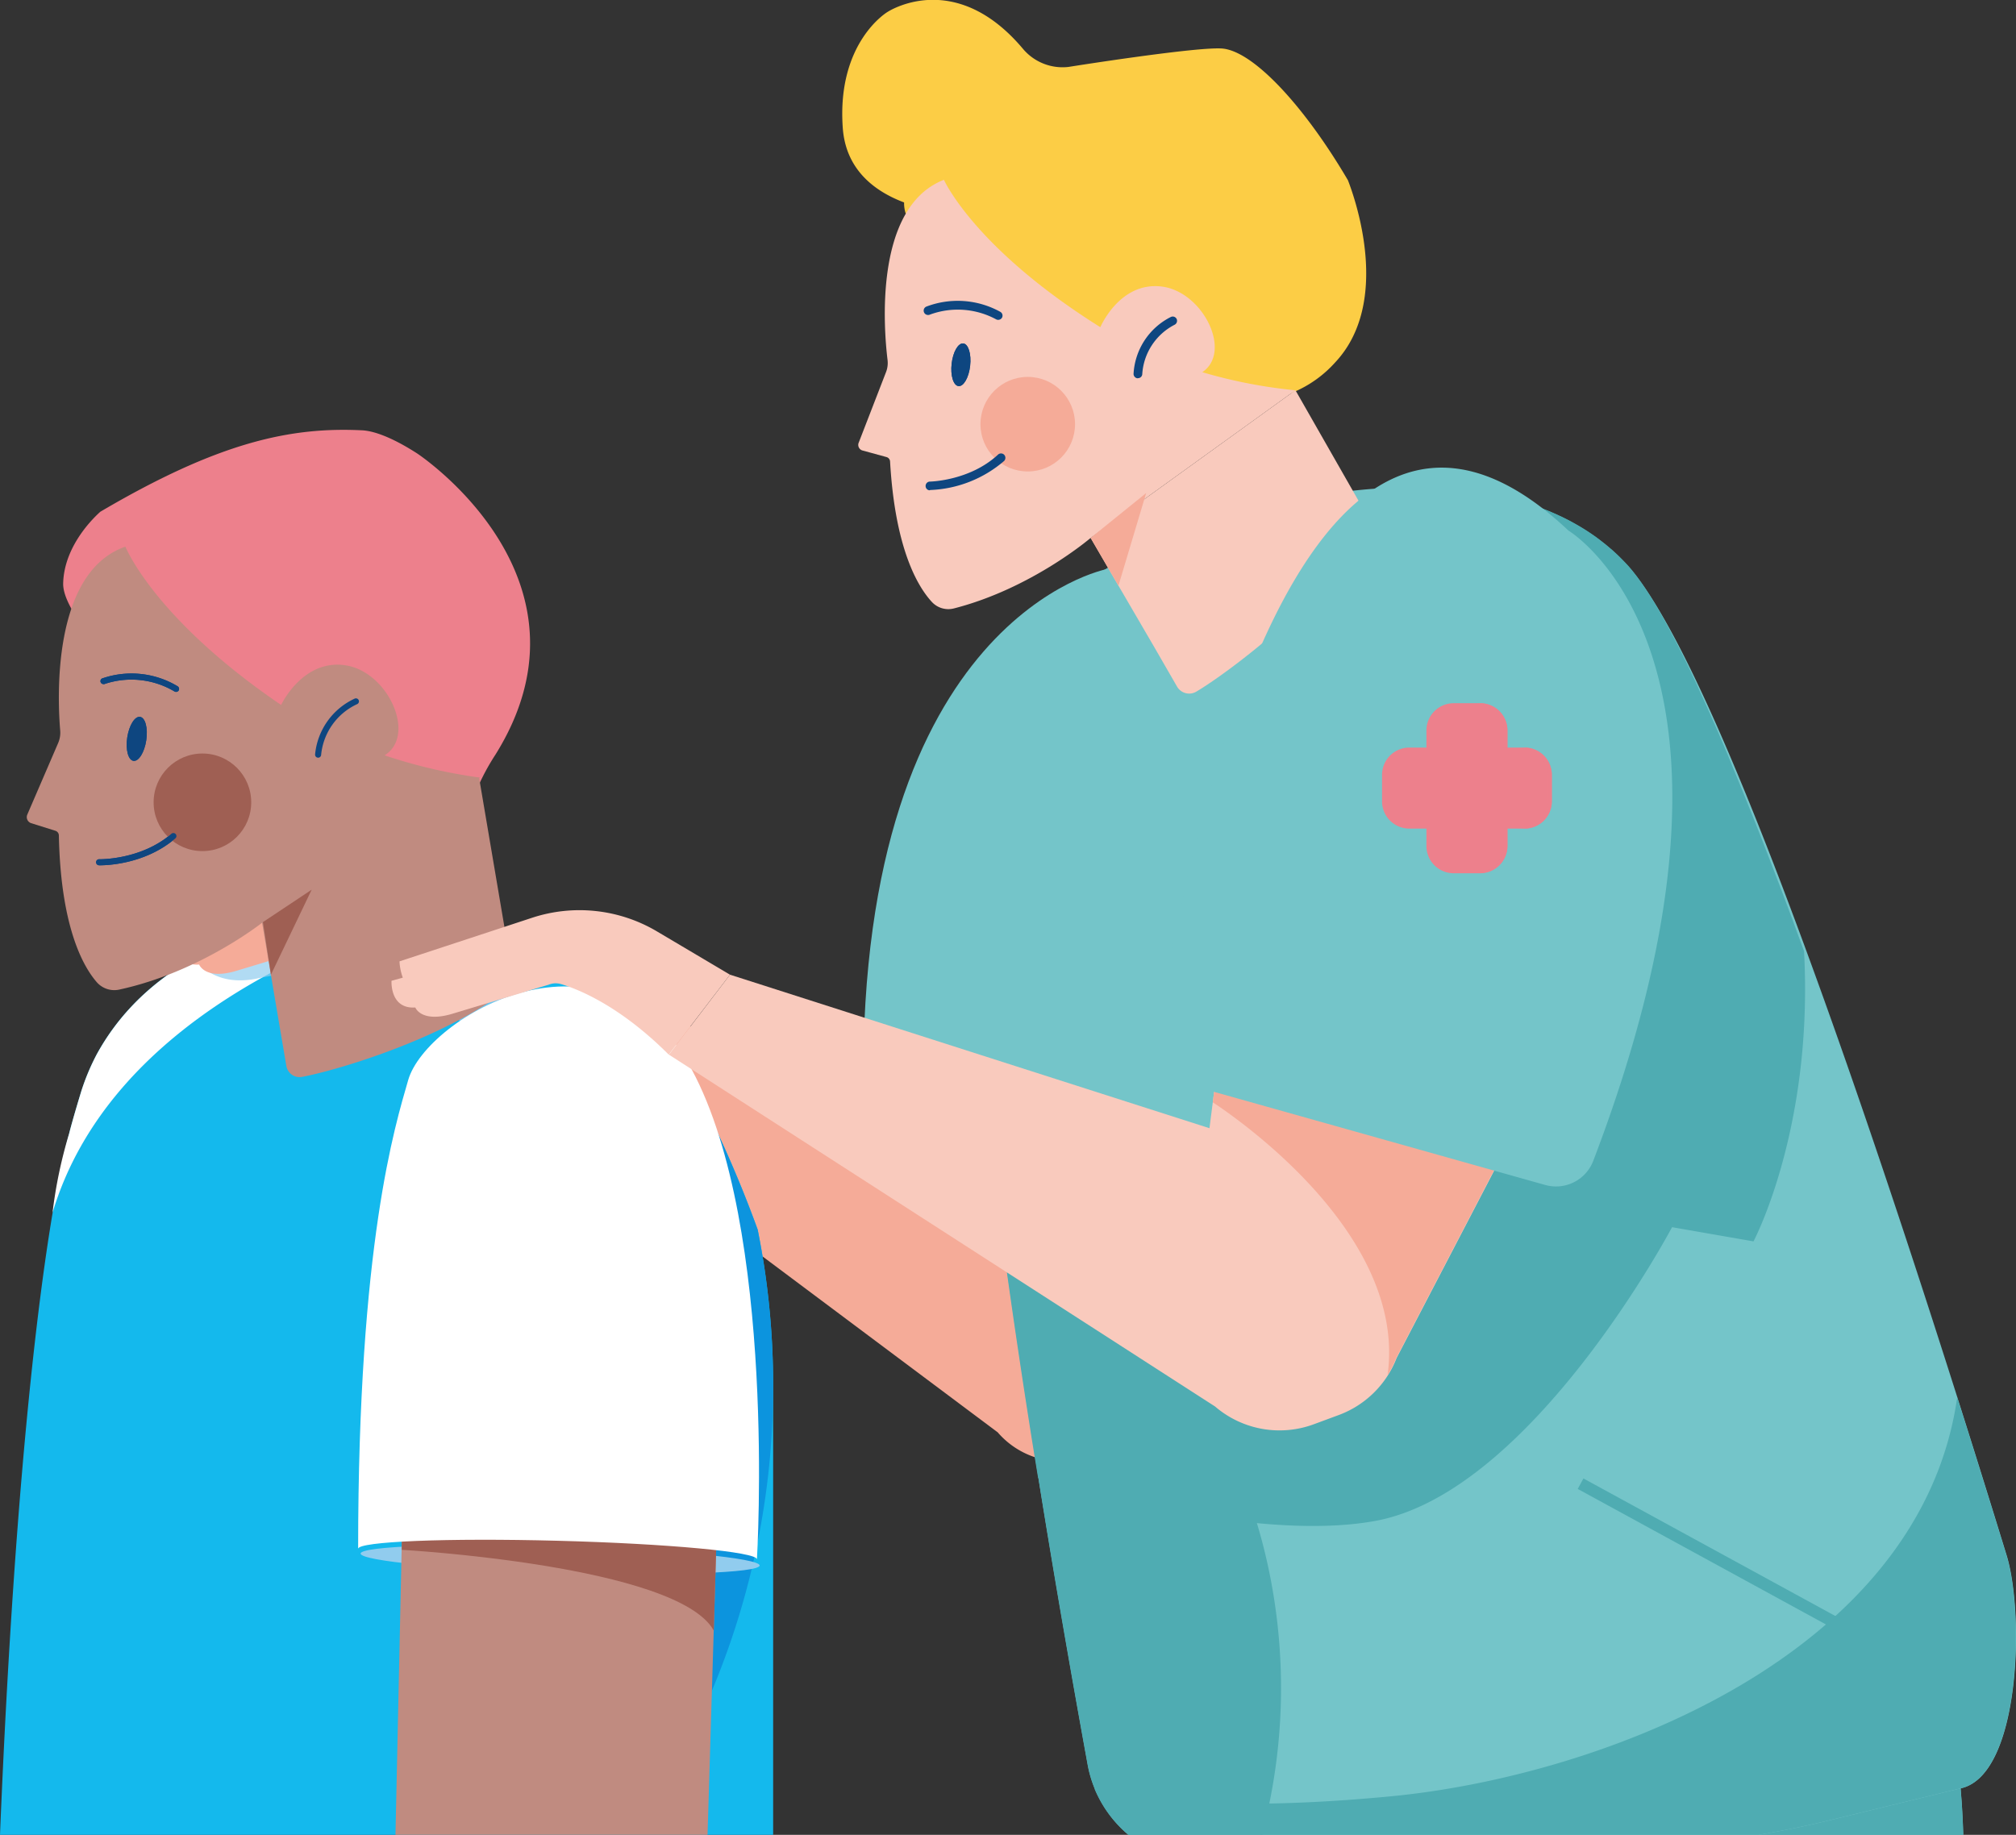
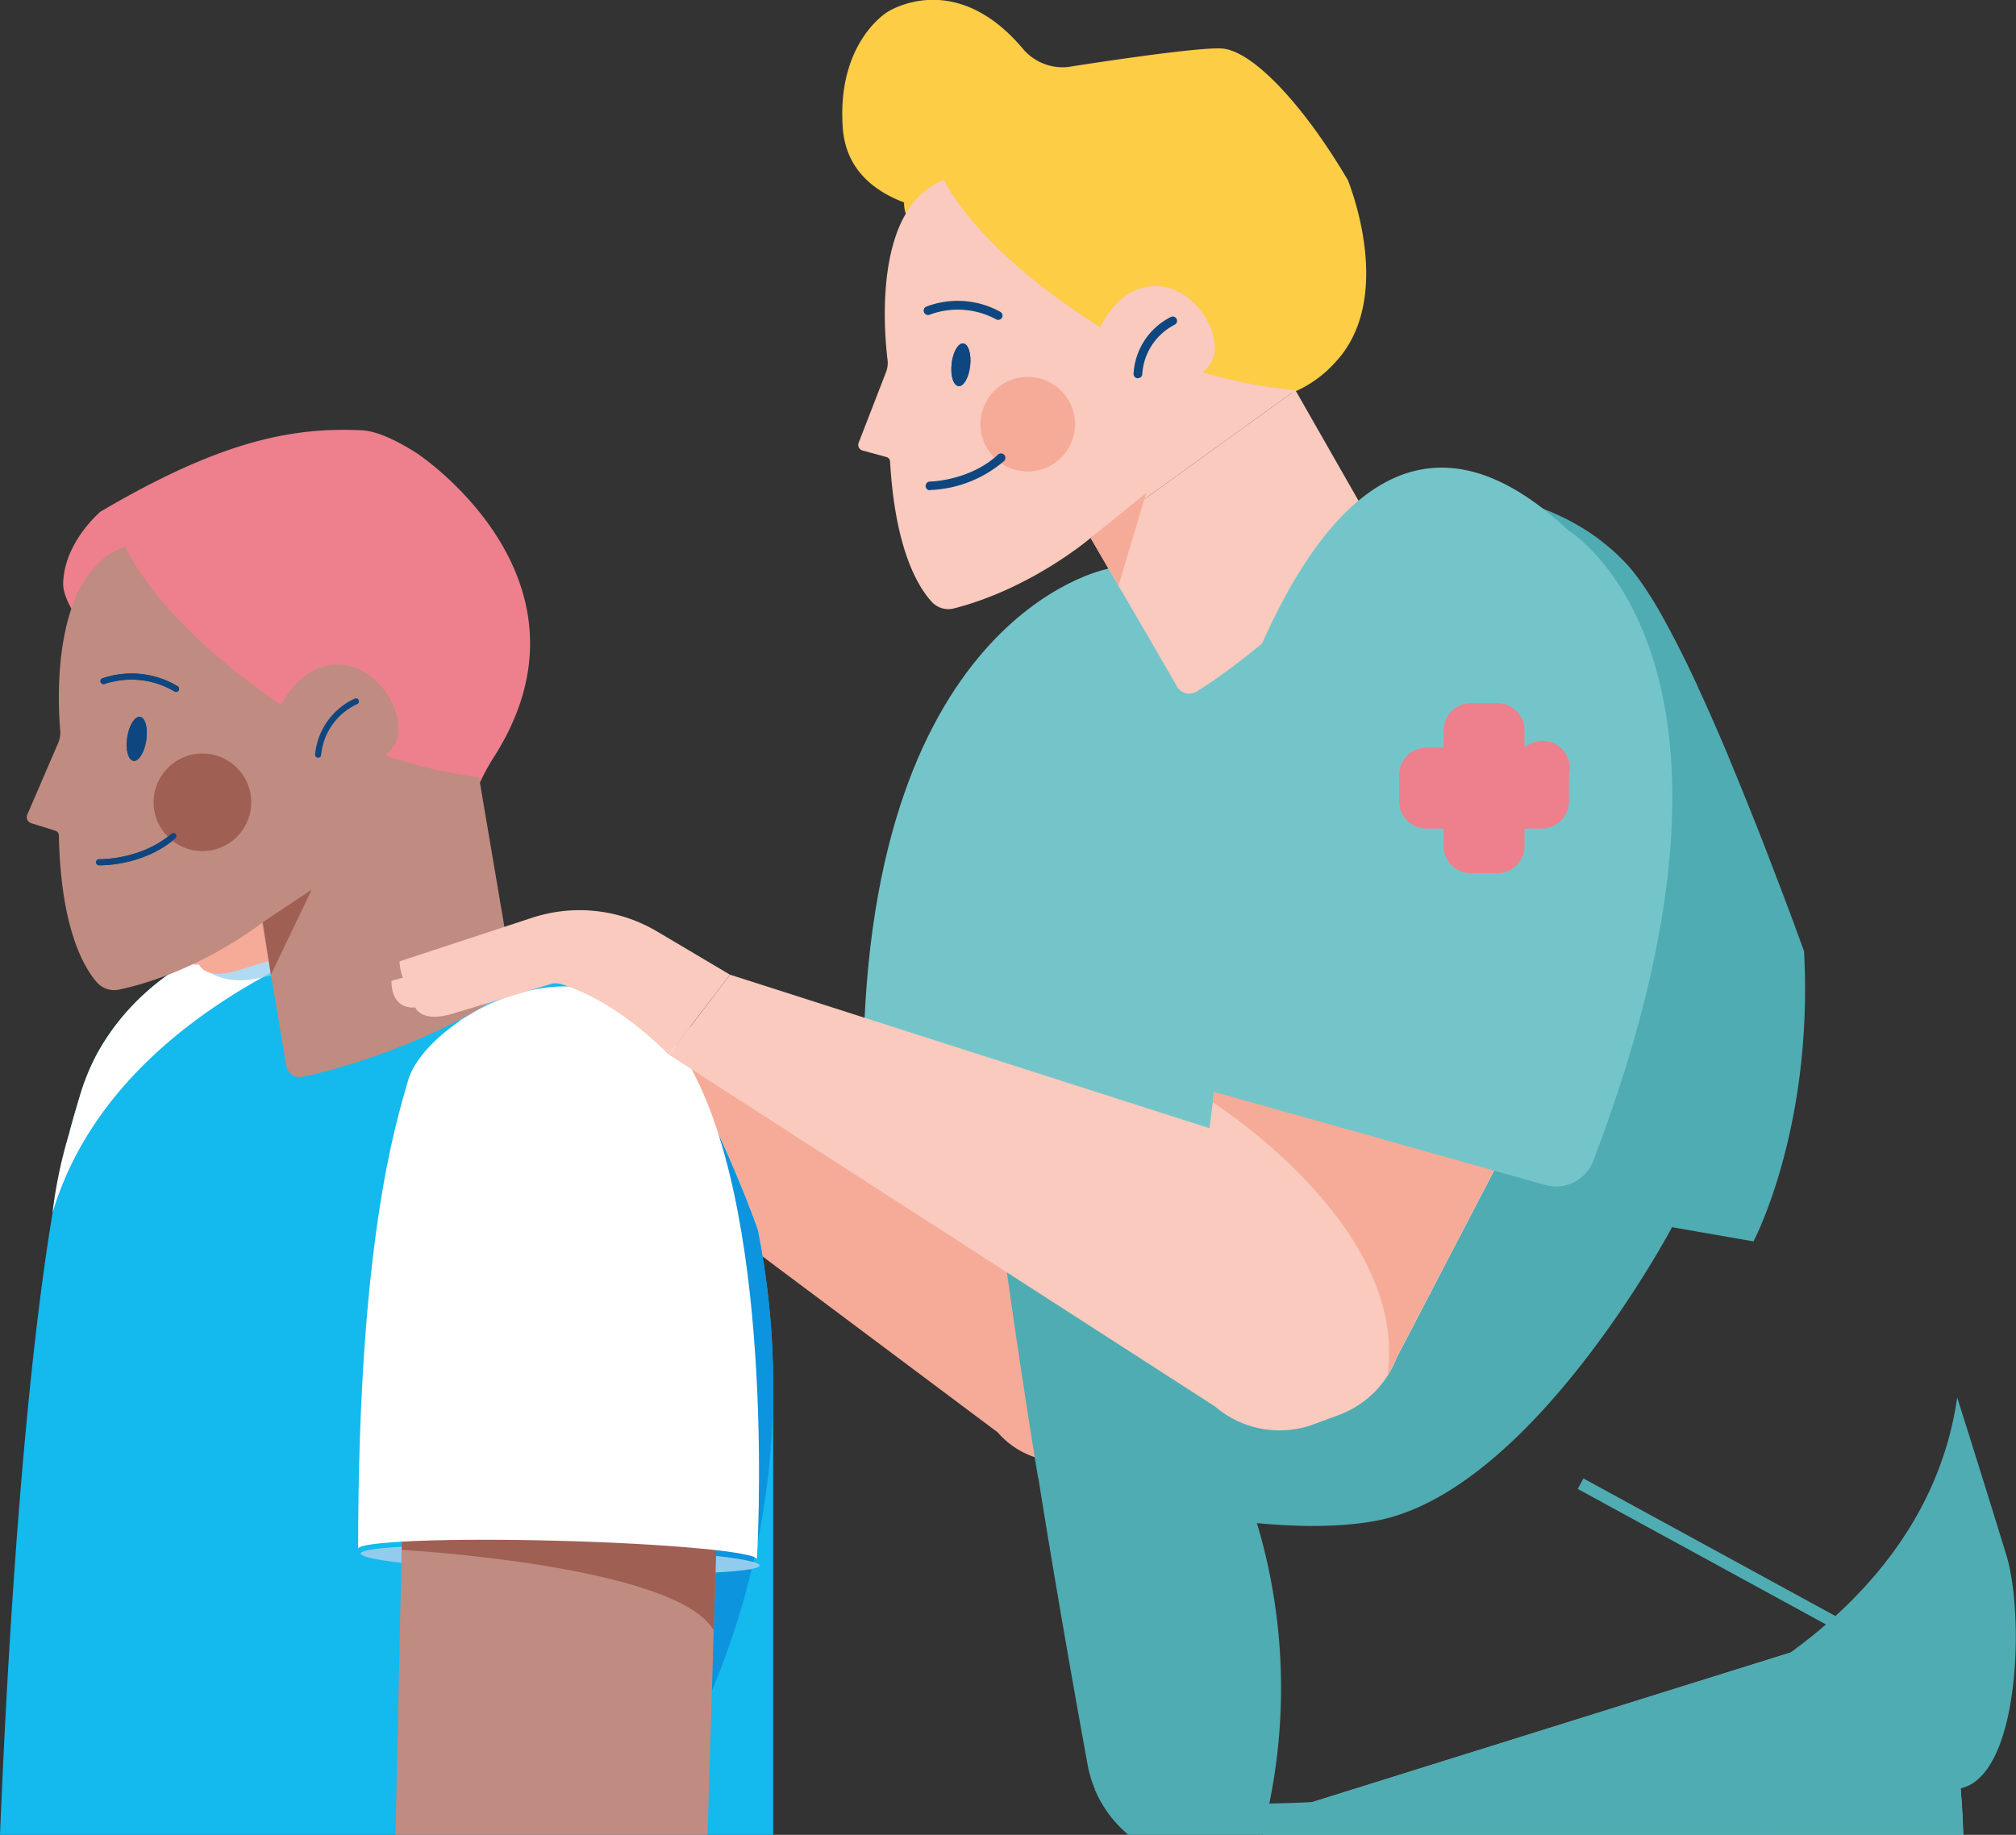
<svg xmlns="http://www.w3.org/2000/svg" viewBox="0 0 346.59 315.51">
  <rect x="0" y="0" width="346.59" height="315.51" fill="#333333" stroke="none" />
  <defs>
    <style>
      .cls-1 {
        isolation: isolate;
      }

      .cls-2 {
        fill: #74c5c9;
      }

      .cls-3 {
        fill: #4facb2;
      }

      .cls-4 {
        fill: #f5ab98;
      }

      .cls-5 {
        fill: #14b9ed;
      }

      .cls-6 {
        fill: #0c94de;
      }

      .cls-7 {
        fill: #fff;
      }

      .cls-10, .cls-8 {
        fill: #91ccee;
      }

      .cls-8 {
        opacity: 0.7;
      }

      .cls-9 {
        fill: #c08b80;
      }

      .cls-11 {
        fill: #9f5f53;
      }

      .cls-12 {
        fill: #ed808c;
      }

      .cls-13 {
        fill: #0e4680;
      }

      .cls-14 {
        fill: #f9cabd;
      }

      .cls-15 {
        fill: #fccd45;
      }

      .cls-16 {
        mix-blend-mode: multiply;
        opacity: 0.75;
      }
    </style>
  </defs>
  <g class="cls-1">
    <g id="Calque_2" data-name="Calque 2">
      <g>
        <path class="cls-2" d="M337.53,315.51c-.4-14.05-2.8-27.06-8-38.14L217.18,312.51l-.06,3Z" />
        <path class="cls-3" d="M337.52,315.51c-.4-14.05-2.79-27.06-7.95-38.14L217.18,312.51l-.06,3Z" />
        <path class="cls-4" d="M92.43,187.12l79.09,59.17a14.42,14.42,0,0,0,14.75,4.5l4-1.09a15.87,15.87,0,0,0,9.9-8.35L239.76,179,202.39,138.3,186,158l-10.14,42.87L99.06,168.15" />
        <g>
          <path class="cls-5" d="M132.92,315.51V238.23a136.21,136.21,0,0,0-2.66-26.82,206.59,206.59,0,0,0-11.39-25.7c-13.47-24.62-41.3-29.29-46.14-29.22-.47,0-1.25,0-2.29,0s-1.82,0-2.29,0c-4.84-.07-38.06.2-51.53,24.82A39,39,0,0,0,14,187.56s-1.44,4.68-2.12,7.38C7.53,211,2.62,251.51,0,315.51Z" />
          <path class="cls-6" d="M118.87,185.71c-.75-1.37-1.55-2.67-2.38-3.92L105.65,203s6,90.23,7.34,96.83c.24,1.17,1.38,2.5,3.11,3.88a135,135,0,0,0,16.82-65.44,136.21,136.21,0,0,0-2.66-26.82A206.59,206.59,0,0,0,118.87,185.71Z" />
          <path class="cls-7" d="M73.3,156.5h-.57c-.47,0-1.25,0-2.29,0s-1.82,0-2.29,0c-4.84-.07-38.06.2-51.53,24.82A39,39,0,0,0,14,187.56s-1.44,4.68-2.12,7.38a79.24,79.24,0,0,0-2.85,13.6h0C18.83,175.76,56.52,161.3,73.3,156.5Z" />
          <path class="cls-8" d="M33.06,164.2s2.92,5.9,11.43,4A113.65,113.65,0,0,1,62.43,166L52.1,171.73S56.17,176.47,69,174,89,185.91,89,185.91l-2.59-21.36L64.26,158H46.16Z" />
          <path class="cls-4" d="M75.77,152.78a26,26,0,0,0-21.43-2.34l-22.81,7.49a9.1,9.1,0,0,0,.57,2.8l-1.94.54s-.33,4.89,4.08,4.59c0,0,1,2.7,6.39,1.08l16.55-5a3.16,3.16,0,0,1,2.08-.12A37.82,37.82,0,0,1,70.4,167.6l8.35-13.06Z" />
          <path class="cls-9" d="M77.11,170.22l-22.3,2.61a3,3,0,0,1-3.39-3h0a3,3,0,0,1,2.56-3l13.79-3.26" />
          <ellipse class="cls-10" cx="95.85" cy="267.23" rx="2.28" ry="34.3" transform="matrix(0.03, -1, 1, 0.03, -173.81, 356)" />
          <polygon class="cls-9" points="121.64 315.51 123.14 265.96 82.07 253.87 69.09 264.58 67.99 315.51 121.64 315.51" />
          <path class="cls-11" d="M122.71,280.38l.43-14.42L82.07,253.87l-13,10.71,0,1.92S116.49,269.15,122.71,280.38Z" />
          <path class="cls-7" d="M118.92,183.9c-14.69-27.29-45.62-9-48.74,1.81-2.26,7.86-8.61,28.08-8.61,80.61,0-1.26,15.4-1.88,34.34-1.38s34.26,1.93,34.22,3.19C130.13,268.13,133.62,211.18,118.92,183.9Z" />
          <path class="cls-12" d="M10.86,100.35c-.11,7.16,19.05,23.74,19.05,23.74L79.15,146a39.27,39.27,0,0,1,6.06-16.29C103.15,100.85,74.89,80.12,71.76,78c-3.7-2.39-7-3.83-9.38-4-12.41-.63-24.75,2-45.14,14C16.74,88.47,11,93.51,10.86,100.35Z" />
          <path class="cls-9" d="M88.18,168h0l-5.81-34.25L42,140.59l6,35.47,1.23,7.23a2.3,2.3,0,0,0,2.67,1.89c5.91-1.08,25.67-6.88,36.48-16h0Z" />
          <path class="cls-9" d="M66.12,129.88c5.53-3.41.63-14.37-6.73-15.48s-11.06,6.82-11.06,6.82C26.45,106.34,21.56,94,21.56,94,8.82,98.4,9.91,120.47,10.35,125.62a4.5,4.5,0,0,1-.35,2.14L4.69,140.08a1.1,1.1,0,0,0,.67,1.47l4.18,1.31a.85.85,0,0,1,.58.8c.32,15.61,4.11,22.44,6.49,25.2a4,4,0,0,0,3.82,1.32c14-3,24.77-11.62,24.77-11.62l37.32-24.85A88.53,88.53,0,0,1,66.12,129.88Z" />
          <path class="cls-13" d="M16.84,148.75a.52.52,0,0,1,.22-1c.07,0,7.17.14,12.41-4.38a.53.53,0,0,1,.74.06.52.52,0,0,1-.06.73c-5.56,4.78-12.82,4.64-13.12,4.63A.58.58,0,0,1,16.84,148.75Z" />
          <path class="cls-13" d="M17.68,117.62a.51.51,0,0,1,0-1,15.39,15.39,0,0,1,12.86,1.39.54.54,0,0,1,.18.72.53.53,0,0,1-.72.17,14.49,14.49,0,0,0-11.94-1.31A.52.52,0,0,1,17.68,117.62Z" />
          <ellipse class="cls-13" cx="23.34" cy="126.97" rx="3.82" ry="1.65" transform="matrix(0.15, -0.99, 0.99, 0.15, -105.69, 131.11)" />
          <path class="cls-13" d="M54.49,130.25a.53.53,0,0,1-.32-.51A11.79,11.79,0,0,1,61,120.12a.52.52,0,0,1,.44.94,10.74,10.74,0,0,0-6.23,8.73.52.52,0,0,1-.54.5Z" />
          <circle class="cls-11" cx="34.8" cy="137.96" r="8.39" />
          <path class="cls-13" d="M16.84,148.75a.52.52,0,0,1,.22-1c.07,0,7.17.14,12.41-4.38a.53.53,0,0,1,.74.06.52.52,0,0,1-.06.73c-5.56,4.78-12.82,4.64-13.12,4.63A.58.58,0,0,1,16.84,148.75Z" />
          <path class="cls-13" d="M17.68,117.62a.51.51,0,0,1,0-1,15.39,15.39,0,0,1,12.86,1.39.54.54,0,0,1,.18.72.53.53,0,0,1-.72.17,14.49,14.49,0,0,0-11.94-1.31A.52.52,0,0,1,17.68,117.62Z" />
          <ellipse class="cls-13" cx="23.34" cy="126.97" rx="3.82" ry="1.65" transform="matrix(0.15, -0.99, 0.99, 0.15, -105.69, 131.11)" />
          <polygon class="cls-11" points="45.2 158.56 53.58 152.99 46.58 167.6 45.2 158.56" />
        </g>
        <path class="cls-14" d="M125.5,167.6l-12.57-7.45a26.11,26.11,0,0,0-21.44-2.34l-22.81,7.5a9.45,9.45,0,0,0,.57,2.8l-1.94.54s-.32,4.89,4.09,4.59c0,0,1,2.69,6.38,1.08l16.55-5a3.19,3.19,0,0,1,2.09-.11c2.71.79,10,3.57,18.55,12.14" />
-         <path class="cls-2" d="M194,315.51H302.34c4.06-.68,8.11-1.51,12.11-2.48l22.79-5.55c10.15-2.47,10.81-30.07,7.74-40.05-14.37-46.77-47.39-150.69-65.21-170.23C261.16,76.8,224.61,85.42,220,86.61c-.45.1-1.2.28-2.18.54s-1.75.41-2.19.52c-4.65,1.07-41.07,10.21-48.23,36.88C160.54,150.1,178.24,255.27,187,303.41A20.53,20.53,0,0,0,194,315.51Z" />
        <path class="cls-3" d="M308.19,158.2l-.35-.93c-.26-.7-.52-1.4-.79-2.1-.12-.31-.23-.63-.35-.94-.27-.71-.54-1.41-.8-2.11l-.26-.66q-1.35-3.56-2.69-7l-.36-.91c-.23-.6-.47-1.2-.7-1.79-.15-.37-.3-.74-.44-1.11l-.68-1.68c-.15-.39-.31-.77-.46-1.15l-.66-1.63c-.15-.38-.31-.76-.47-1.15l-.64-1.57-.47-1.13L297,129.71l-.54-1.28c-.19-.44-.37-.87-.56-1.3l-.54-1.26-.54-1.25-.55-1.23c-.17-.41-.35-.8-.53-1.2s-.37-.83-.55-1.24l-.51-1.11-.6-1.31-.44-1-1-2.11-.33-.68c-.23-.48-.46-1-.69-1.42-.14-.28-.28-.56-.41-.84l-.6-1.18-.42-.83c-.19-.38-.38-.75-.58-1.11s-.27-.52-.41-.78-.39-.74-.59-1.1-.24-.45-.37-.67c-.23-.43-.47-.85-.7-1.26-.08-.13-.16-.28-.23-.41-.31-.54-.61-1.05-.91-1.55l-.27-.43c-.21-.34-.42-.69-.63-1l-.33-.51c-.19-.29-.37-.57-.55-.83l-.34-.5c-.18-.25-.35-.5-.53-.74s-.21-.3-.32-.44l-.55-.71-.27-.34c-.27-.32-.53-.63-.79-.92h0c-.37-.4-.74-.78-1.12-1.16-.1-.11-.21-.21-.31-.31q-.46-.45-.93-.87l-.26-.24-1.19-1-.26-.2c-.33-.27-.67-.53-1-.78l-.32-.24c-.85-.61-1.72-1.19-2.61-1.72l-.3-.18-1.17-.66-.21-.12q-.69-.37-1.41-.72l-.16-.08-1.29-.59-.25-.11c-1-.43-2-.82-3-1.17l-.17-.06c-.5-.17-1-.34-1.48-.49h0c-1.05-.33-2.12-.62-3.19-.89H259c-1.08-.27-2.16-.49-3.24-.69h0c-7,19.91-14.66,42.78-14.56,46.22.17,6.27-21.85,93-24.35,92.94-2-.06-32.55-14.77-45.28-20.93a88.33,88.33,0,0,1,.69,9.56c1.9,13.9,4,28,6.21,41.45,14.52,4.37,40.82,10.59,58.06,7.38,26.87-5,50.93-50.49,50.93-50.49l14,2.44s10.34-19.43,8.69-49.91c-.29-.8-.59-1.6-.88-2.39l-.29-.78Z" />
        <path class="cls-2" d="M190.23,97.87s-42.45,8.16-41.81,88.81c0,3.09,2.75,5.57,6.26,5.71l64.06,2.54c3.45.14,6.56-2,7.26-5C231.46,166.58,249.76,73.91,190.23,97.87Z" />
        <g>
          <path class="cls-15" d="M231.74,31c-7.31-12.46-16-22-21.45-22.64-4-.45-26.61,3.15-26.61,3.15a8.89,8.89,0,0,1-7.81-3.11c-11.78-14-23.31-6.33-23.31-6.33S143.83,7.26,144.89,22c.52,7.25,5.55,10.93,10.54,12.81a6,6,0,0,0,.25,1.83l21.26,20.91s24.83,18.83,45.36,9.92a20.16,20.16,0,0,0,7.25-5.16C239.36,51.85,232.83,33.81,231.74,31Z" />
          <path class="cls-14" d="M235.09,88.79h0L222.71,67.1,187.5,92.5l11,18.87,3.85,6.68a2.41,2.41,0,0,0,3.32.88c5.42-3.21,22.77-16.12,30.1-29h0Z" />
          <path class="cls-14" d="M187.5,92.5s-10.16,8.72-23.54,12.13a3.85,3.85,0,0,1-3.76-1.13c-2.39-2.59-6.31-9.06-7.18-24.15a.84.84,0,0,0-.59-.75l-4.09-1.12a1,1,0,0,1-.7-1.39L152.32,64a4.33,4.33,0,0,0,.27-2.08c-.61-5-2.48-26.28,9.69-31,0,0,5.19,11.74,26.89,25.34,0,0,3.3-7.81,10.46-7S211.93,60.49,206.7,64a85.65,85.65,0,0,0,16,3.11" />
          <polyline class="cls-4" points="187.5 92.5 192.28 100.72 197.05 84.78 187.5 92.5" />
          <path class="cls-13" d="M159.82,84.06a.48.48,0,0,1-.44-.49.5.5,0,0,1,.5-.51c.06,0,6.94-.13,11.85-4.69a.51.51,0,0,1,.69.74c-5.21,4.83-12.24,5-12.53,5Z" />
          <path class="cls-13" d="M159.51,53.91a.48.48,0,0,1-.41-.3.51.51,0,0,1,.26-.66,14.87,14.87,0,0,1,12.49.89.5.5,0,0,1,.2.68.51.51,0,0,1-.68.2,14.11,14.11,0,0,0-11.61-.84A.54.54,0,0,1,159.51,53.91Z" />
          <ellipse class="cls-13" cx="165.2" cy="62.72" rx="3.69" ry="1.6" transform="translate(84.37 219.86) rotate(-83.57)" />
          <path class="cls-13" d="M195.55,65.05a.77.77,0,0,1-.67-.76,11.66,11.66,0,0,1,6.4-9.78.75.75,0,0,1,1,.32.76.76,0,0,1-.32,1,10.28,10.28,0,0,0-5.58,8.45.74.74,0,0,1-.76.75Z" />
          <circle class="cls-4" cx="176.69" cy="72.94" r="8.13" />
          <path class="cls-13" d="M159.79,84.31a.74.74,0,0,1-.66-.74.75.75,0,0,1,.74-.76c.07,0,6.85-.13,11.69-4.62a.76.76,0,0,1,1.07,0,.77.77,0,0,1,0,1.07,20.68,20.68,0,0,1-12.7,5Z" />
          <path class="cls-13" d="M159.48,54.16a.75.75,0,0,1-.22-1.44,15.14,15.14,0,0,1,12.71.9.75.75,0,0,1,.3,1,.76.76,0,0,1-1,.3,13.87,13.87,0,0,0-11.38-.83A.71.71,0,0,1,159.48,54.16Z" />
          <ellipse class="cls-13" cx="165.2" cy="62.72" rx="3.69" ry="1.6" transform="translate(84.37 219.86) rotate(-83.57)" />
        </g>
        <path class="cls-14" d="M115,181.35l93.89,60.5a17,17,0,0,0,17,3.05l4.27-1.58a17,17,0,0,0,9.95-9.81l36.14-69.43-46.63-38.22L213.8,148.22,207.93,194,125.5,167.6" />
        <path class="cls-4" d="M208.5,189.54c5.43,3.59,33.34,23.33,30.05,46.91a17.26,17.26,0,0,0,1.49-2.94L266.7,182.3c-8.24-5.1-16.08-9.62-17.15-10.31-1.59-1-24.76-2.35-38.41-3Z" />
        <path class="cls-2" d="M269.64,91.23s37.17,22.12,4.27,108.39a6.86,6.86,0,0,1-8.26,4.14l-62-17.44a6.84,6.84,0,0,1-4.92-7.63C202.87,151.92,222.54,46.79,269.64,91.23Z" />
        <rect class="cls-3" x="293.21" y="241.81" width="2.05" height="51.25" transform="translate(-81.52 397.46) rotate(-61.36)" />
        <path class="cls-3" d="M194,315.51h108.3c4.06-.68,8.11-1.51,12.11-2.48l22.79-5.55c10.15-2.47,10.81-30.07,7.74-40.05-2.28-7.41-5.16-16.69-8.46-27.13-6.35,44.27-60.9,65.09-97.44,68.59s-50.9-1.36-50.9-1.36h0A20.8,20.8,0,0,0,194,315.51Z" />
        <path class="cls-3" d="M195.58,310.89c.32,0,21.38,4.62,21.38,4.62,9.59-36.43-4.93-64.2-4.93-64.2l-25.45-1.92c-.34.11-8.07,4.74-8.07,4.74h0c3,18.82,6.08,36.17,8.46,49.28a20.19,20.19,0,0,0,1.21,4.12S195.25,310.89,195.58,310.89Z" />
      </g>
      <g>
-         <path class="cls-12" d="M262.11,128.55h-2.95v-2.94a4.69,4.69,0,0,0-4.68-4.69h-4.56a4.69,4.69,0,0,0-4.69,4.69v2.94h-2.94a4.69,4.69,0,0,0-4.69,4.69v4.56a4.69,4.69,0,0,0,4.69,4.68h2.94v3a4.69,4.69,0,0,0,4.69,4.68h4.56a4.69,4.69,0,0,0,4.68-4.68v-3h2.95a4.69,4.69,0,0,0,4.68-4.68v-4.56A4.69,4.69,0,0,0,262.11,128.55Z" />
+         <path class="cls-12" d="M262.11,128.55v-2.94a4.69,4.69,0,0,0-4.68-4.69h-4.56a4.69,4.69,0,0,0-4.69,4.69v2.94h-2.94a4.69,4.69,0,0,0-4.69,4.69v4.56a4.69,4.69,0,0,0,4.69,4.68h2.94v3a4.69,4.69,0,0,0,4.69,4.68h4.56a4.69,4.69,0,0,0,4.68-4.68v-3h2.95a4.69,4.69,0,0,0,4.68-4.68v-4.56A4.69,4.69,0,0,0,262.11,128.55Z" />
        <g class="cls-16">
          <path class="cls-12" d="M258.45,125.61v2.94h.71v-2.94a4.69,4.69,0,0,0-4.68-4.69h-.72A4.69,4.69,0,0,1,258.45,125.61Z" />
          <path class="cls-12" d="M258.45,145.43a4.69,4.69,0,0,1-4.69,4.68h.72a4.69,4.69,0,0,0,4.68-4.68v-3h-.71Z" />
          <path class="cls-12" d="M262.11,128.55h-.72a4.69,4.69,0,0,1,4.69,4.69v4.56a4.69,4.69,0,0,1-4.69,4.68h.72a4.69,4.69,0,0,0,4.68-4.68v-4.56A4.69,4.69,0,0,0,262.11,128.55Z" />
        </g>
      </g>
    </g>
  </g>
</svg>